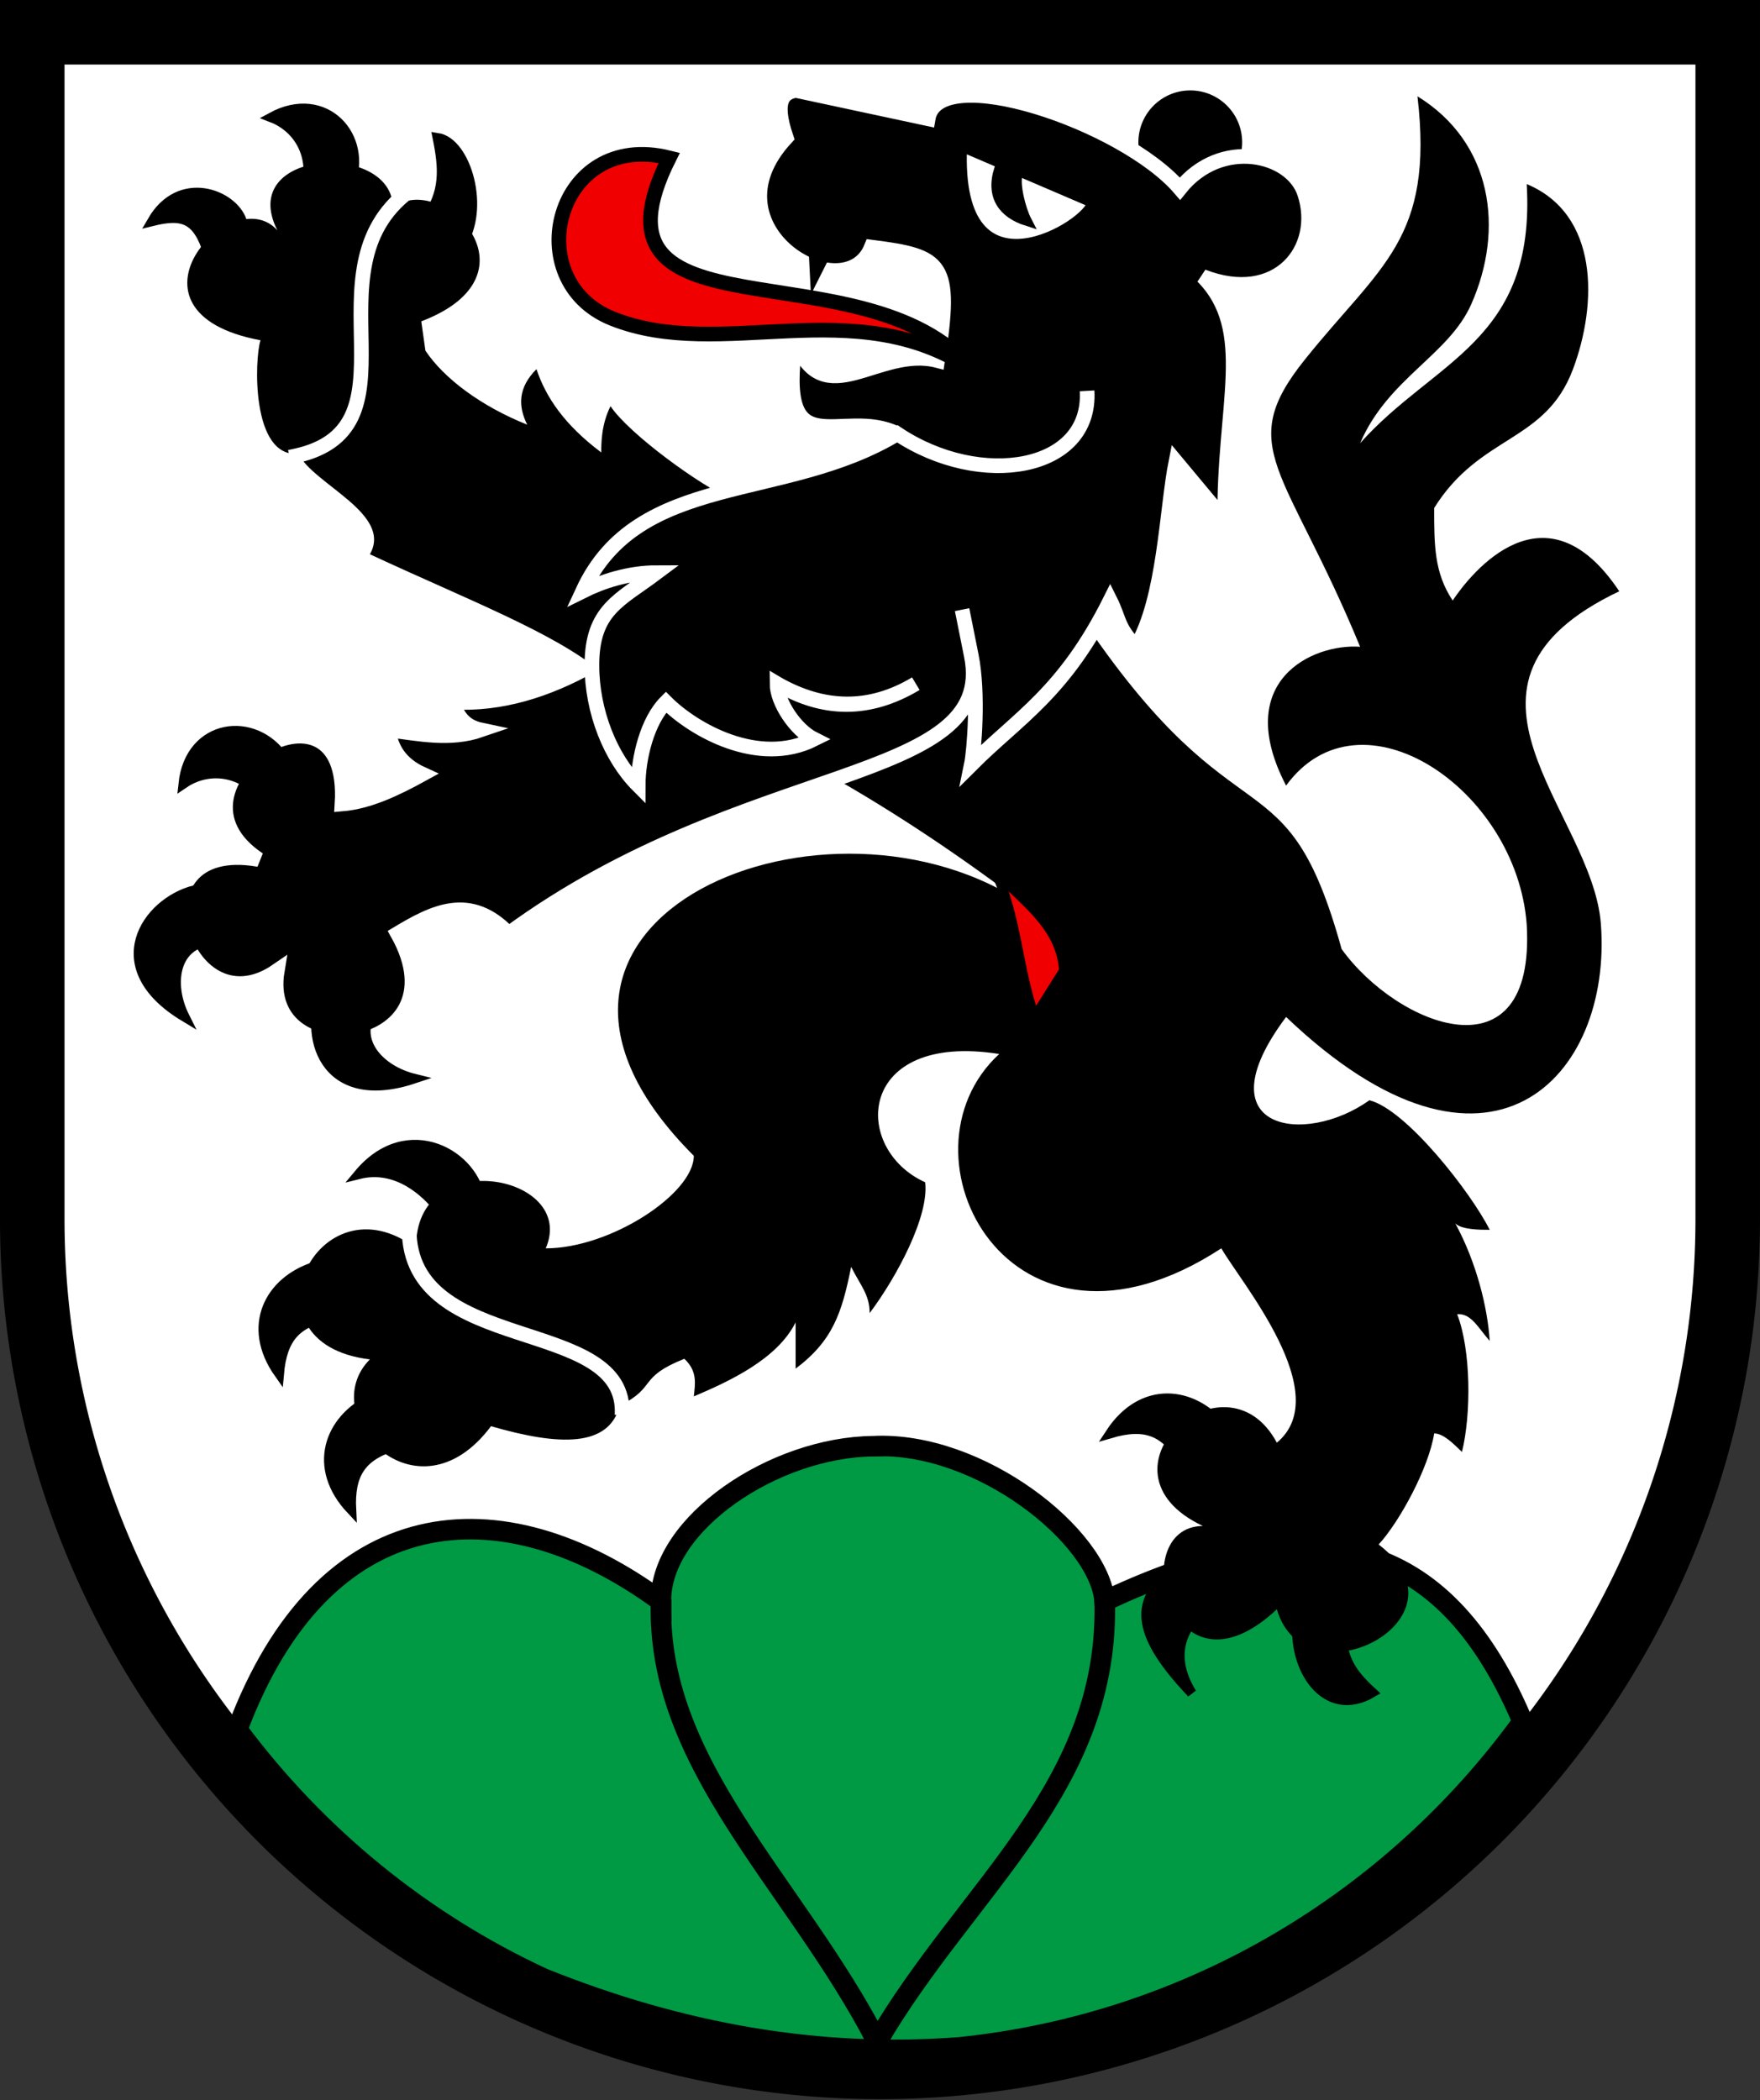
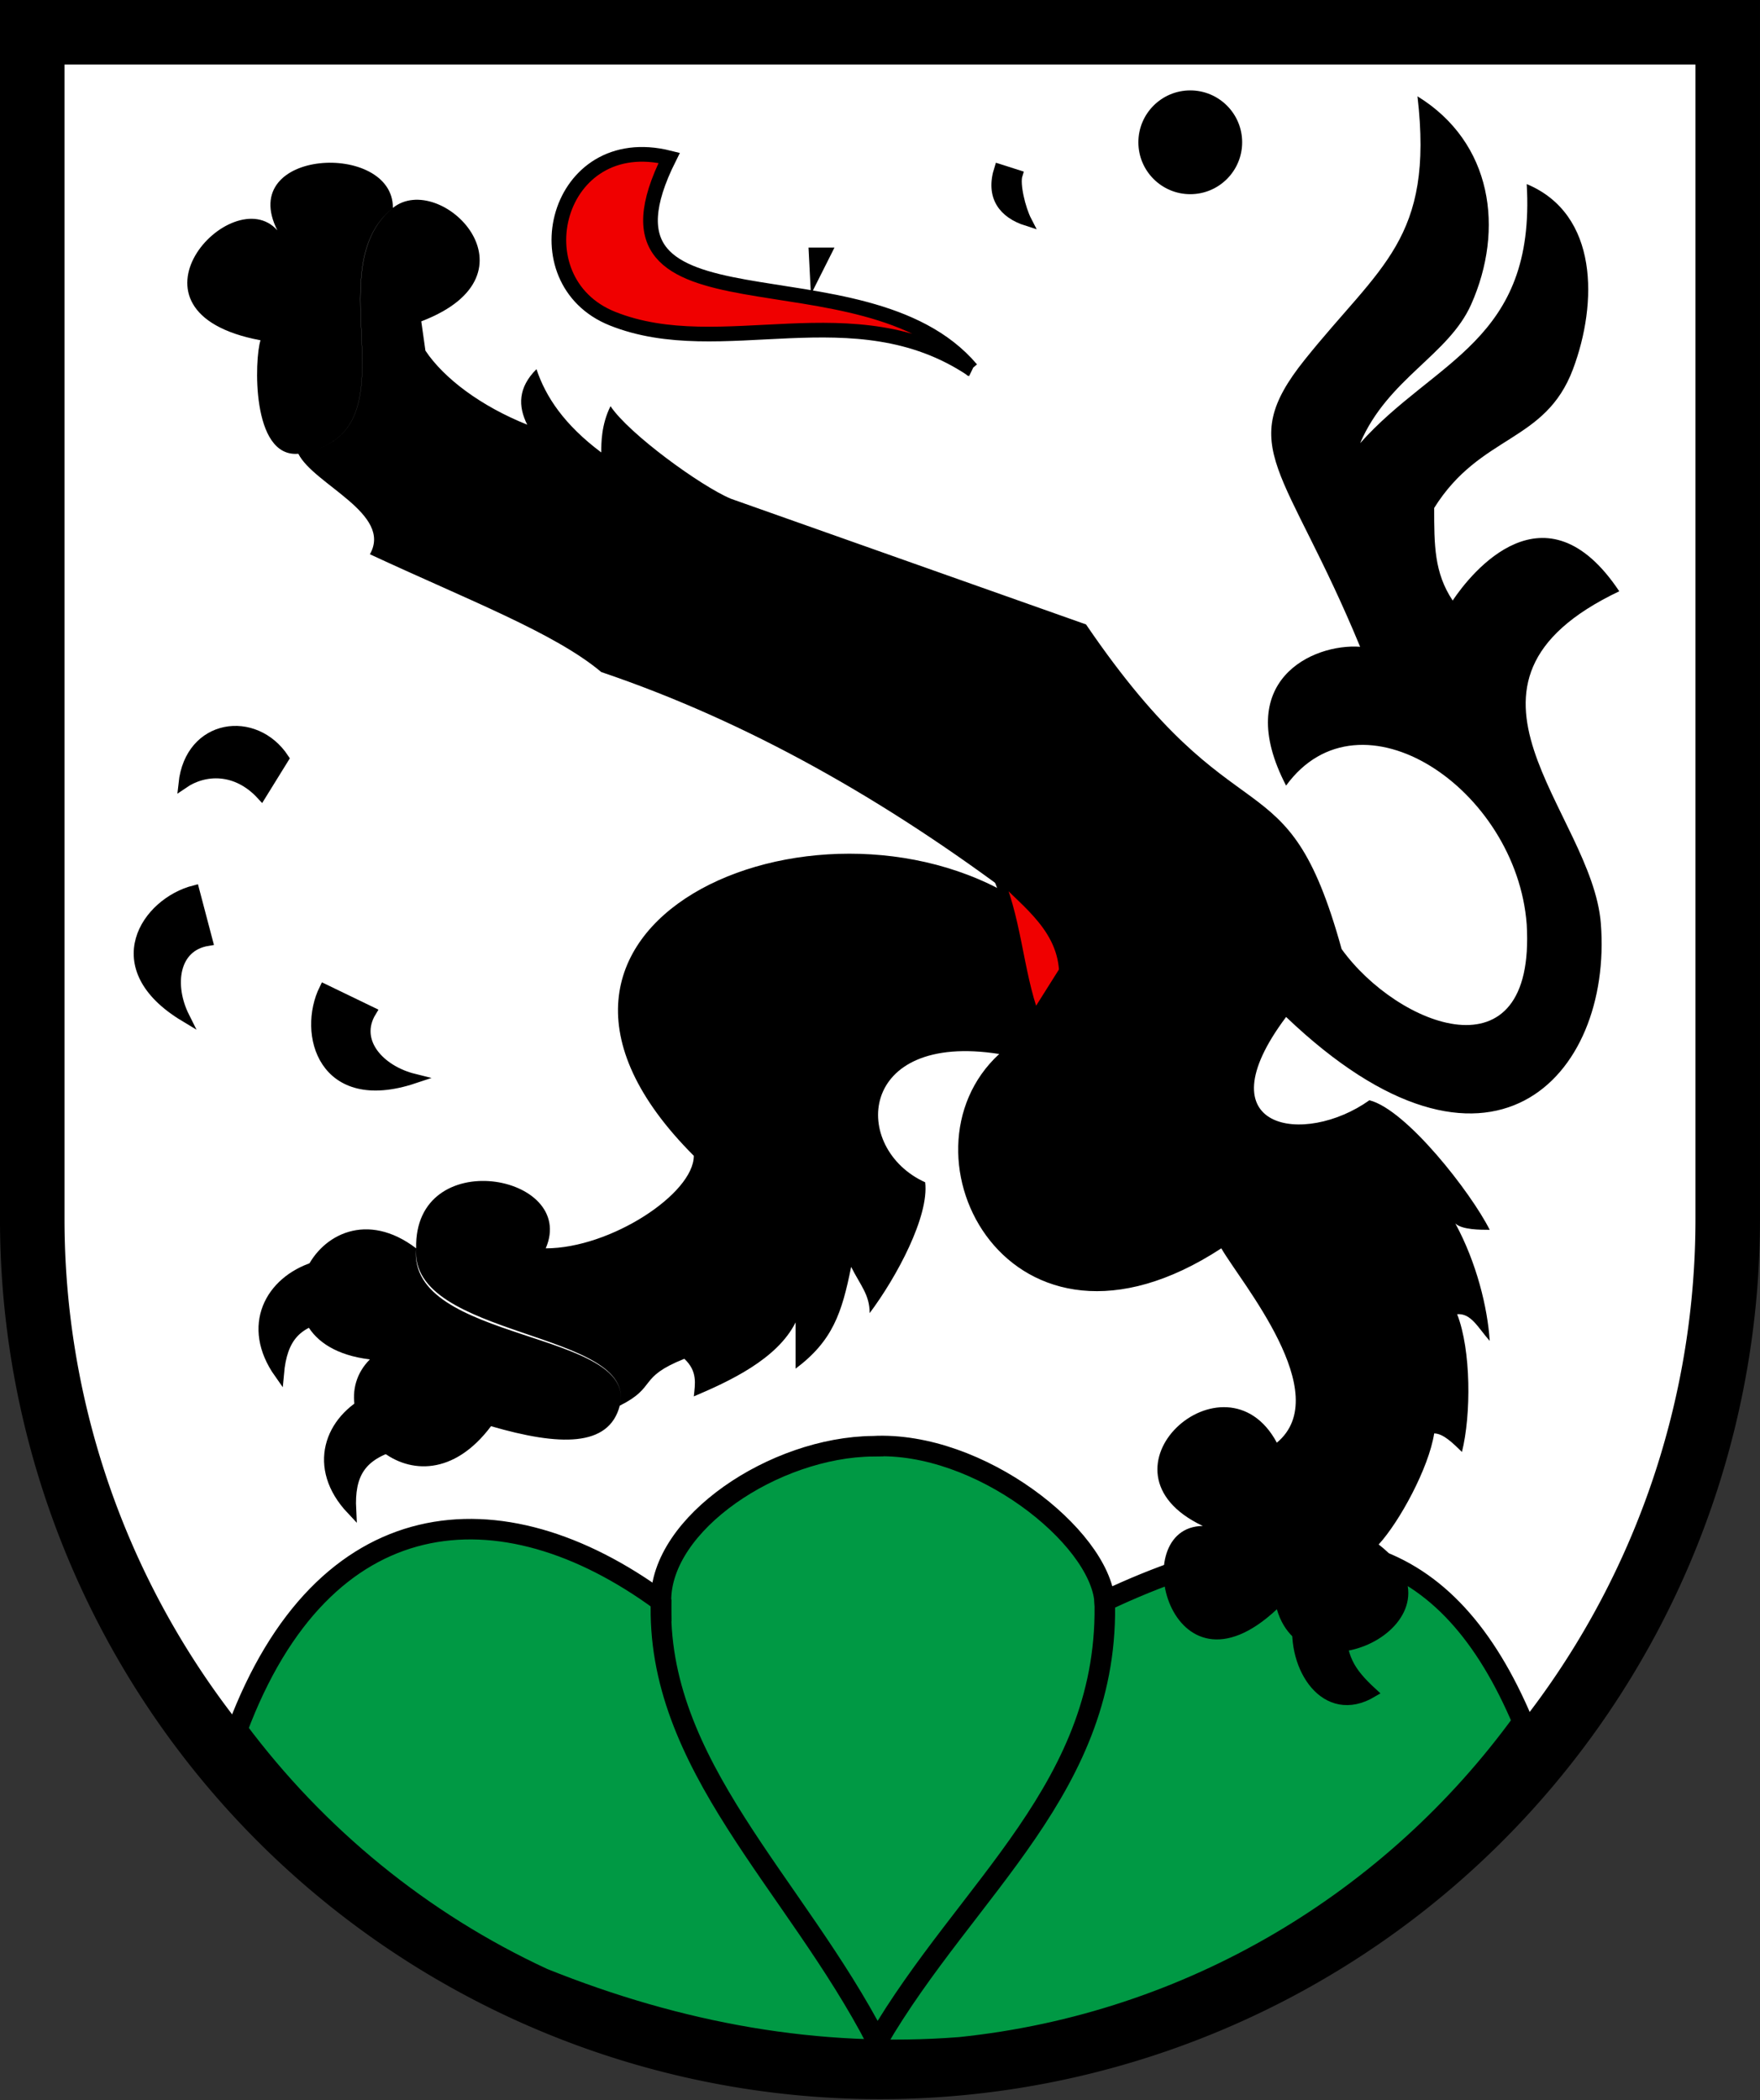
<svg xmlns="http://www.w3.org/2000/svg" width="600" height="716">
  <rect width="100%" height="100%" fill="#333333" stroke="none" />
  <g stroke="#000">
    <path d="M10.995 10.998v404.62a289 289.01 0 0 0 578 0V10.998z" fill="#fff" stroke-width="22" />
    <path d="M297.65 493.04c-33.632.31-72.578 26.31-72.322 52.818-54.69-40.117-115.1-34.753-144.45 43.774 27.045 36.316 62.873 65.673 104.33 84.854 46.557 18.702 93.844 27.237 142.09 23.474 78.764-8.163 147.53-50.049 191.8-111.03-25.153-59.447-67.22-76.661-142.52-41.08-1.815-21.973-42.64-54.633-78.929-52.819z" fill="#094" fill-rule="evenodd" stroke-width="7" />
    <path d="m225.38 545.2c-2.163 56.358 45.727 96.801 73.634 150.84 30.635-52.597 79.734-86.988 77.568-151.3" fill="none" stroke-width="7" />
  </g>
  <g fill-rule="evenodd">
    <path d="M483.23 32.833c5.688 48.846-12.689 57.62-38.481 89.86-24.006 30.007-6.348 36.56 18.93 97.805-16.202-1.191-43.81 11.629-25.24 47.325 25.24-34.705 78.584 1.109 82.03 47.325 3.154 53.634-44.17 34.704-63.1 8.399-18.93-68.344-34.705-33.639-87.135-110.67l-121.09-42.858c-10.171-4.265-34.705-22.085-41.015-31.55-3.155 6.31-3.155 12.62-3.155 15.775-12.62-9.465-18.93-18.93-22.085-28.395-6.31 6.31-6.31 12.62-3.155 18.93-15.775-6.31-28.395-15.775-34.705-25.24l-1.413-9.983c42.327-16.15 6.448-51.584-9.672-38.69.107-22.808-53.493-20.261-39.393 7.658-15.41-17.375-57.33 27.807-5.743 37.481-2.056 6.287-3.224 40.103 12.896 38.69 41.914-6.449 5.127-62.03 32.24-83.825-27.024 21.888 9.673 77.379-32.24 83.825 5.3 10.52 32.256 20.445 24.396 34.256 33.446 15.566 63.1 26.871 78.875 40.16 49.89 16.878 96.953 43.65 141.97 77.575-68.86-43.15-189.3 8.465-110.42 87.34 0 12.896-28.395 31.55-50.48 31.55 10.97-25.36-44.98-35.498-44.17 0-33.537-25.547-61.219 32.417-15.775 37.859-18.93 18.93 15.775 56.79 41.293 22.776 23.308 6.768 40.188 7.243 43.892-7.001 6.448-25.793-71.899-22.768-69.41-53.635-3.224 32.24 75.859 27.842 69.41 53.635 12.896-6.448 5.895-9.534 22.016-15.982 4.554 4.275 3.668 8.551 3.224 12.827 12.01-5.11 28.395-12.62 34.705-25.24v15.775c12.62-9.465 15.775-18.93 18.93-34.705 3.155 6.31 6.31 9.465 6.31 15.775 9.24-12.327 20.314-33.007 18.93-44.599-25.3-11.464-23.42-51.413 25.24-43.74-37.088 34.108 3.469 113.44 75.719 66.254 6.533 11.444 38.964 49.612 18.93 66.255-17.62-32.869-65.03 9.565-25.24 28.395-26.486.205-11.316 62.705 25.24 28.394 9.583 32.85 67.886 3.446 34.705-22.084 7.097-7.724 17.08-26.057 18.93-37.86 3.154 0 6.592 3.529 9.464 6.31 3.155-12.62 3.155-34.705-1.635-46.956 4.79-.368 7.029 4.51 11.1 9.097-.71-11.32-4.495-26.722-11.715-40.028 2.25 2.166 8.56 2.166 11.715 2.166-6.31-12.62-28.395-41.015-41.015-44.17-22.084 15.775-57.41 10.295-28.394-28.394 69.41 66.254 111.34 20.332 107.3-31.828-2.965-38.31-59.98-81.752 6.275-113.3-25.24-37.86-50.48-6.31-56.79 3.155-6.31-9.465-6.31-18.93-6.31-31.55 15.775-25.24 37.86-22.084 47.325-47.324 8.437-22.498 8.778-52.868-15.775-63.1 3.155 53.635-31.55 59.945-56.79 88.34 9.465-22.085 30.155-29.983 37.86-47.325 11.39-25.63 7.244-55.193-18.308-70.93z" />
-     <path d="M163.95 409.79c-1.697-16.146-25.004-29.465-41.652-9.487 13.318-3.33 23.307 6.66 27.11 11.535zm252.81 76.698c-10.093-12.355-27.378-14.438-38.26 2.173 11.675-3.431 18.844-1.092 24.994 9.887zm-16.943 49.155c-13.907 10.432-11.861 22.262 6.475 41.583-9.045-14.368-1.677-25.951 7.86-30.413zm-242.78-452.01c8.59-12.163 1.99-35.14-7.885-36.646 2.062 10.254 2.815 18.778-4.278 28.059zm-37.859-20.319c6.659-16.648-8.352-33.297-26.637-23.307 8.214 3.135 14.741 11.79 11.971 24.066zm-36.724 12.02c-3.082-9.167-21.184-16.204-30.586.078 10.49-2.597 15.447-.991 19.203 11.02z" stroke="#000" stroke-width="3.329" />
    <path d="M339.11 296.5c7.552 15.775 7.823 34.424 13.659 50.2l9.938-15.776c-.916-16.28-15.59-24.719-23.597-34.424z" fill="#f00000" stroke="#000" stroke-width="3.329" />
    <g transform="translate(-1924.7 -1745.1) scale(3.155)">
      <circle transform="translate(-170.92 -157.92) scale(1.246)" cx="730" cy="583" r="5" stroke="#fff" />
-       <path d="M742.39 609.33c-.167-12.464 3.329-20.502-2.385-26.332 8.092 3.166 13-3 11-9-1.423-4.269-9.033-6.034-13.461-.498-6.132-7.153-26.155-13.878-27.21-7.546l-14.307-3.065c-1.091.224-2.506.765-1.022 5.109-9.164 9.87 6.357 18.913 9.197 11.825 7.723.983 8.78 1.663 7.153 12.263-6.4-1.664-12.35 5.912-15.35-2.088-2 14 5 7 11 10 9 6 21 4 20.506-4.64.494 8.64-11.506 10.64-20.506 4.64-12.196 7.407-28 4-34 17 2.044-1.021 4.934-2 8-2-4 3-7 4-7 10 0 5 2 10 5 13 0-3 1-7 3-9 3 3 10 7 16 4-2-1-4-4-4-6 5 2.84 10 3 15 0-5 3-10 3-15 0 0 2 2 5 4 6-6 3-13-1-16-4-2 2-3 6-3 9-3-3-5-8-5-13-4.873 2.732-9.854 4.27-15 4 .42 1.464 1.221 2.624 3 3-3.333 1.148-6.667.414-10 0 .305 1.941 1.213 3.656 3.692 4.781-2.897 1.594-5.795 2.976-8.692 3.22 1-16-21-2-9 6-14.675-2.572-8.155 19.005 2 12-2 12 20.576 9.561 13-4 3.906-2.342 7.826-4.353 12 0 25.646-18.804 52.8-16 50-30l-1-5 1 5c.812 4.061.301 10.282 0 11.746 5.11-5.11 10-7.747 15-17.747 1.022 2.044.775 2.957 2.818 5 3.066-5.11 3.269-14.89 4.29-20z" stroke="#fff" stroke-width="1.585" />
      <path d="m640.74 635.07c-3.136-4.74-10.183-3.833-10.88 2.734 2.3-1.574 5.733-1.713 8.431 1.224zm-9.68 14.24c-5.215 1.326-9.968 8.329-1.063 13.688-1.704-3.402-1.184-7.591 2.51-8.193z" stroke="#000" stroke-width="1.055" />
    </g>
    <g stroke="#000">
-       <path d="m328.01 50.123c-2.407 55.395 44.062 25.858 44.17 18.93z" fill="#fff" stroke-width="3.329" />
      <path d="m340.59 57.568c-3.03 9.518 1.492 15.246 9.5 17.796-2.162-4.183-4.165-12.603-3.154-15.775z" stroke-width="3.329" />
      <path d="m331.16 125.84c-36.625-43.286-135.26-7.541-103.02-72.022-38.69-9.672-51.584 41.914-19.344 54.809 37.19 14.876 82.408-9.424 122.37 17.214z" fill="#f00000" stroke-width="5.001" />
      <path d="m276.04 84.796.722 14.09 7.085-14.09z" stroke-width=".779" />
      <path d="M442.41 552.08c-2.114 16.477 9.436 34.39 25.431 24.924-7.698-7.08-10.86-12.14-10.582-23.816zm-335.25-120.2c-15.196 4.858-23.473 20.174-12.011 36.392 1.09-12.12 5.896-17.932 18.365-19.626zm19.403 45.116c-14.368 6.935-20.421 23.258-6.805 37.714-.615-12.154 3.331-18.58 15.44-22.001zm-16.059-139.89c-7.517 15.223-.475 40.98 30.638 30.62-11.652-2.89-20.628-12.729-14.494-22.82z" stroke-width="3.329" />
    </g>
  </g>
-   <path d="M98.652 155.86c47.265-8.396 4.537-63.506 40.826-90.723m0 353.82c-.099 43.848 74.698 29.07 72.578 63.506" fill="none" stroke="#fff" stroke-width="5" />
</svg>